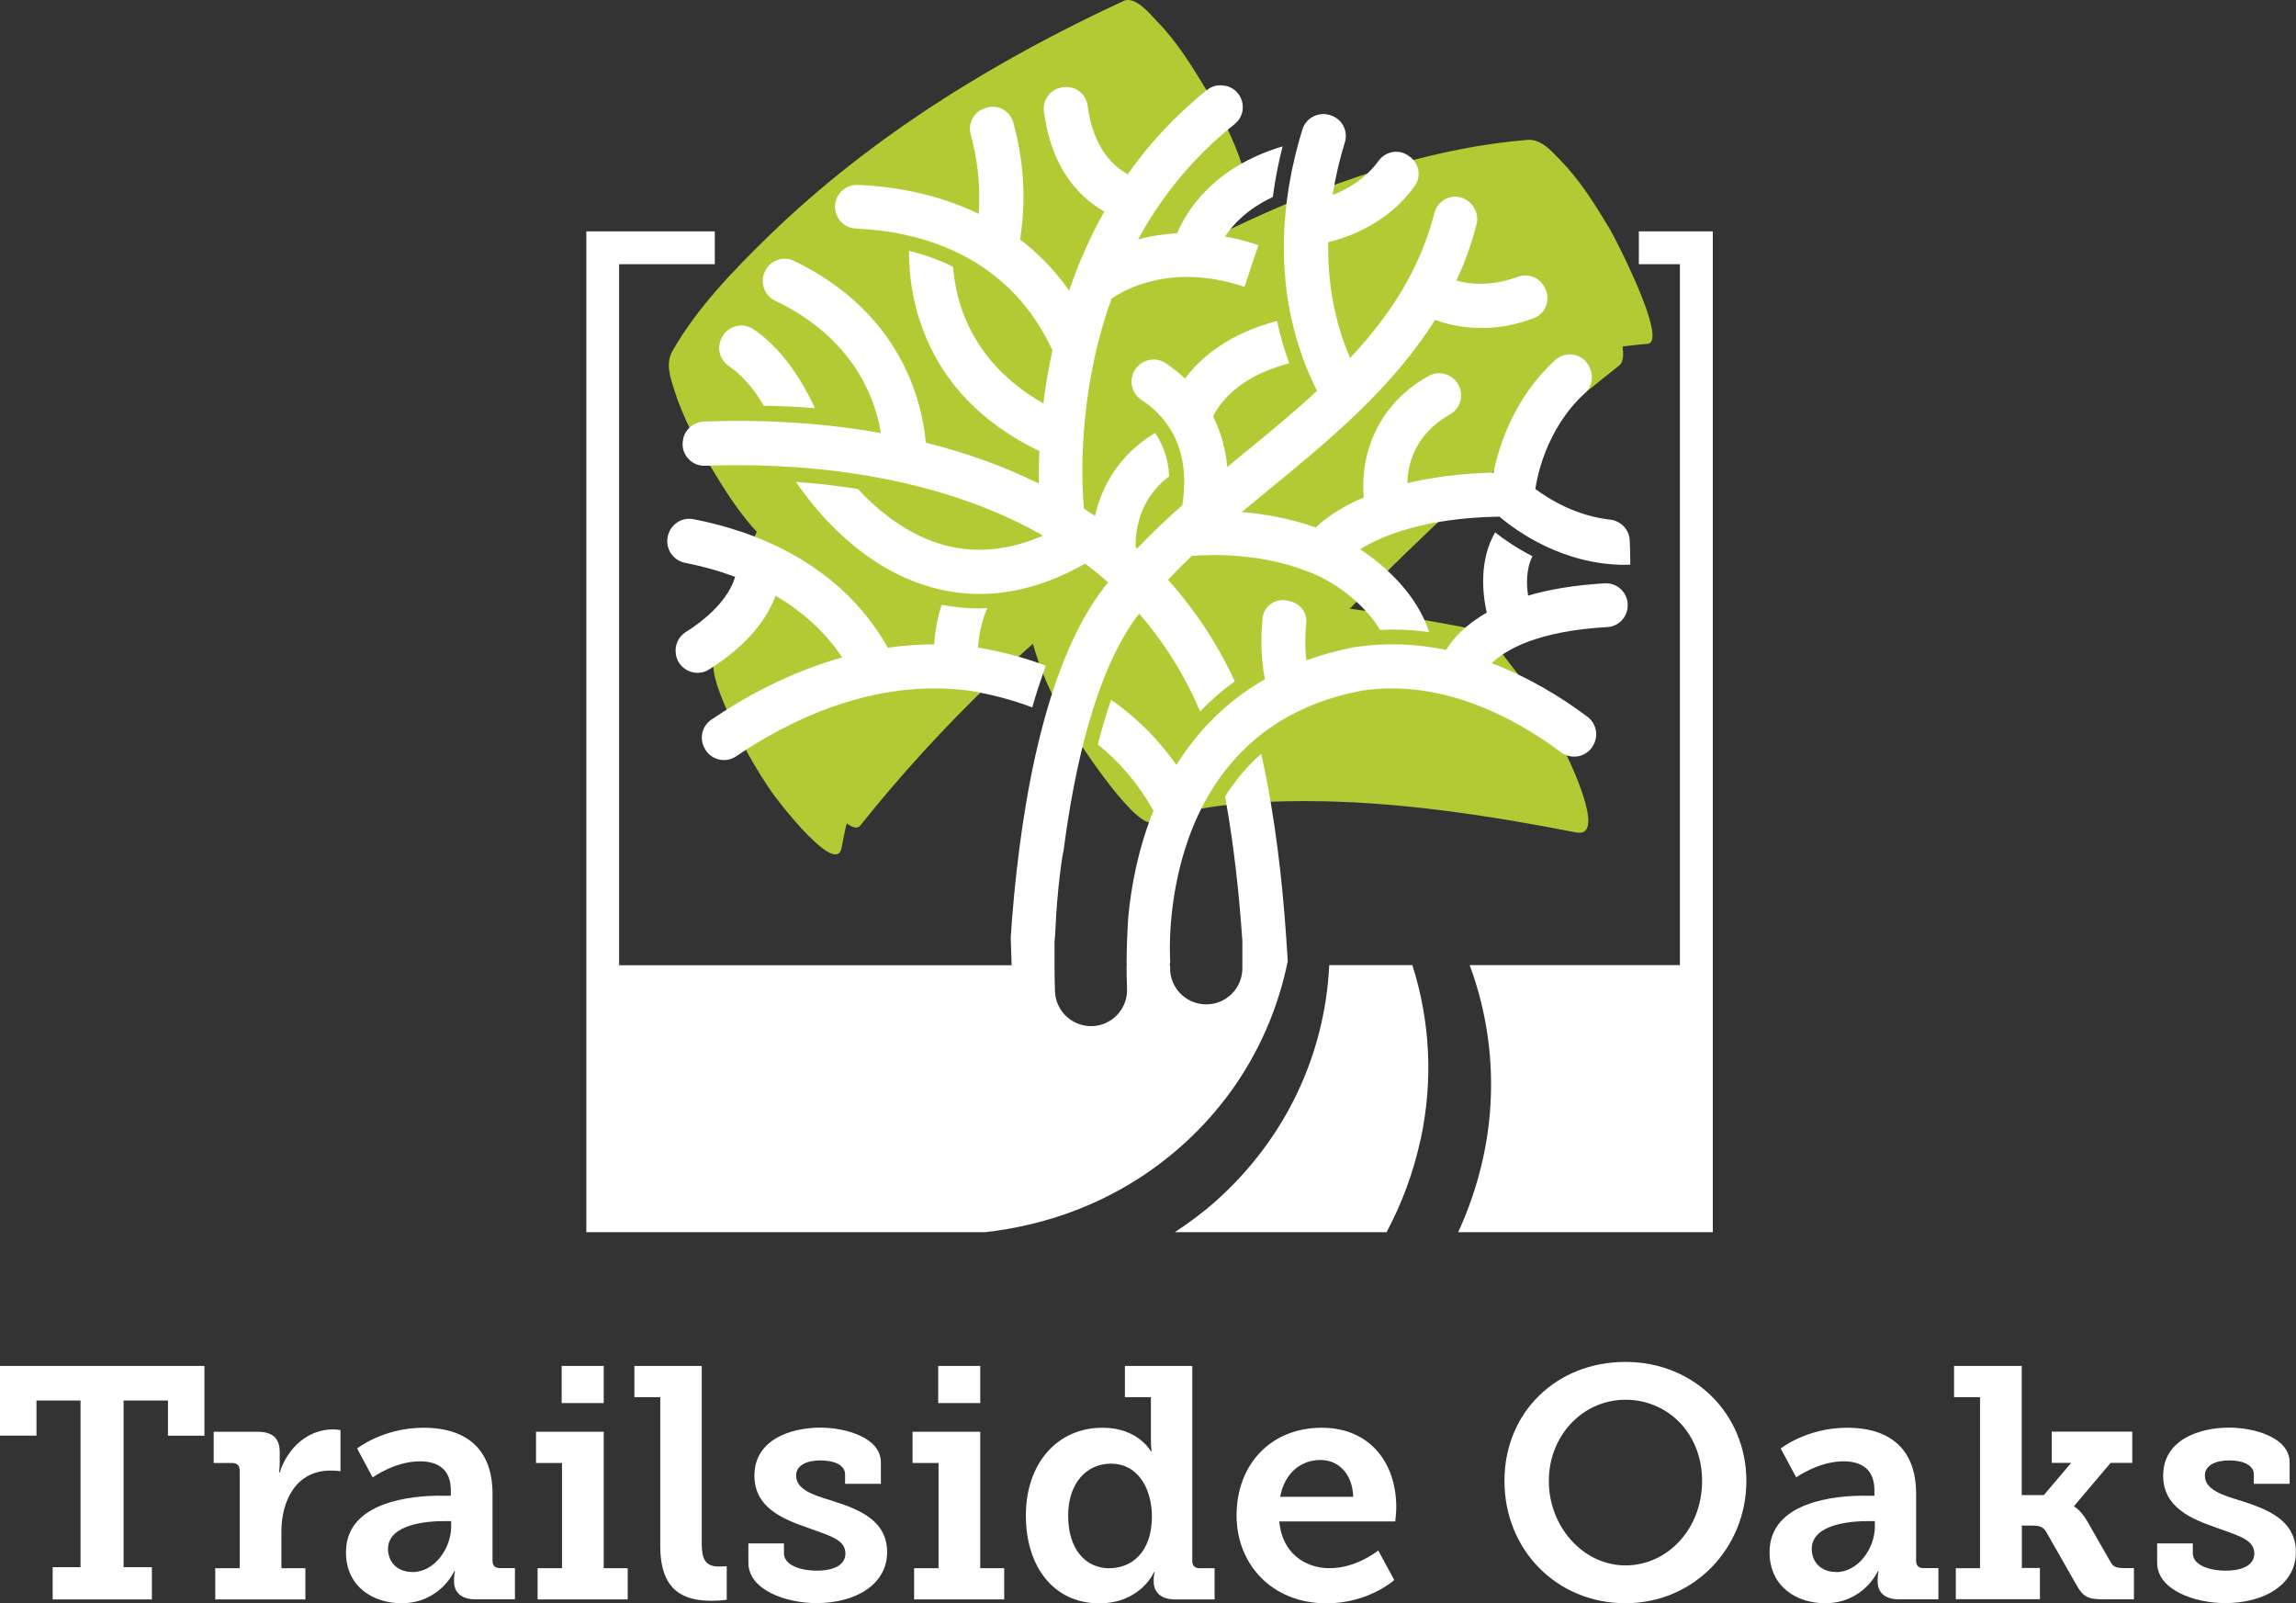
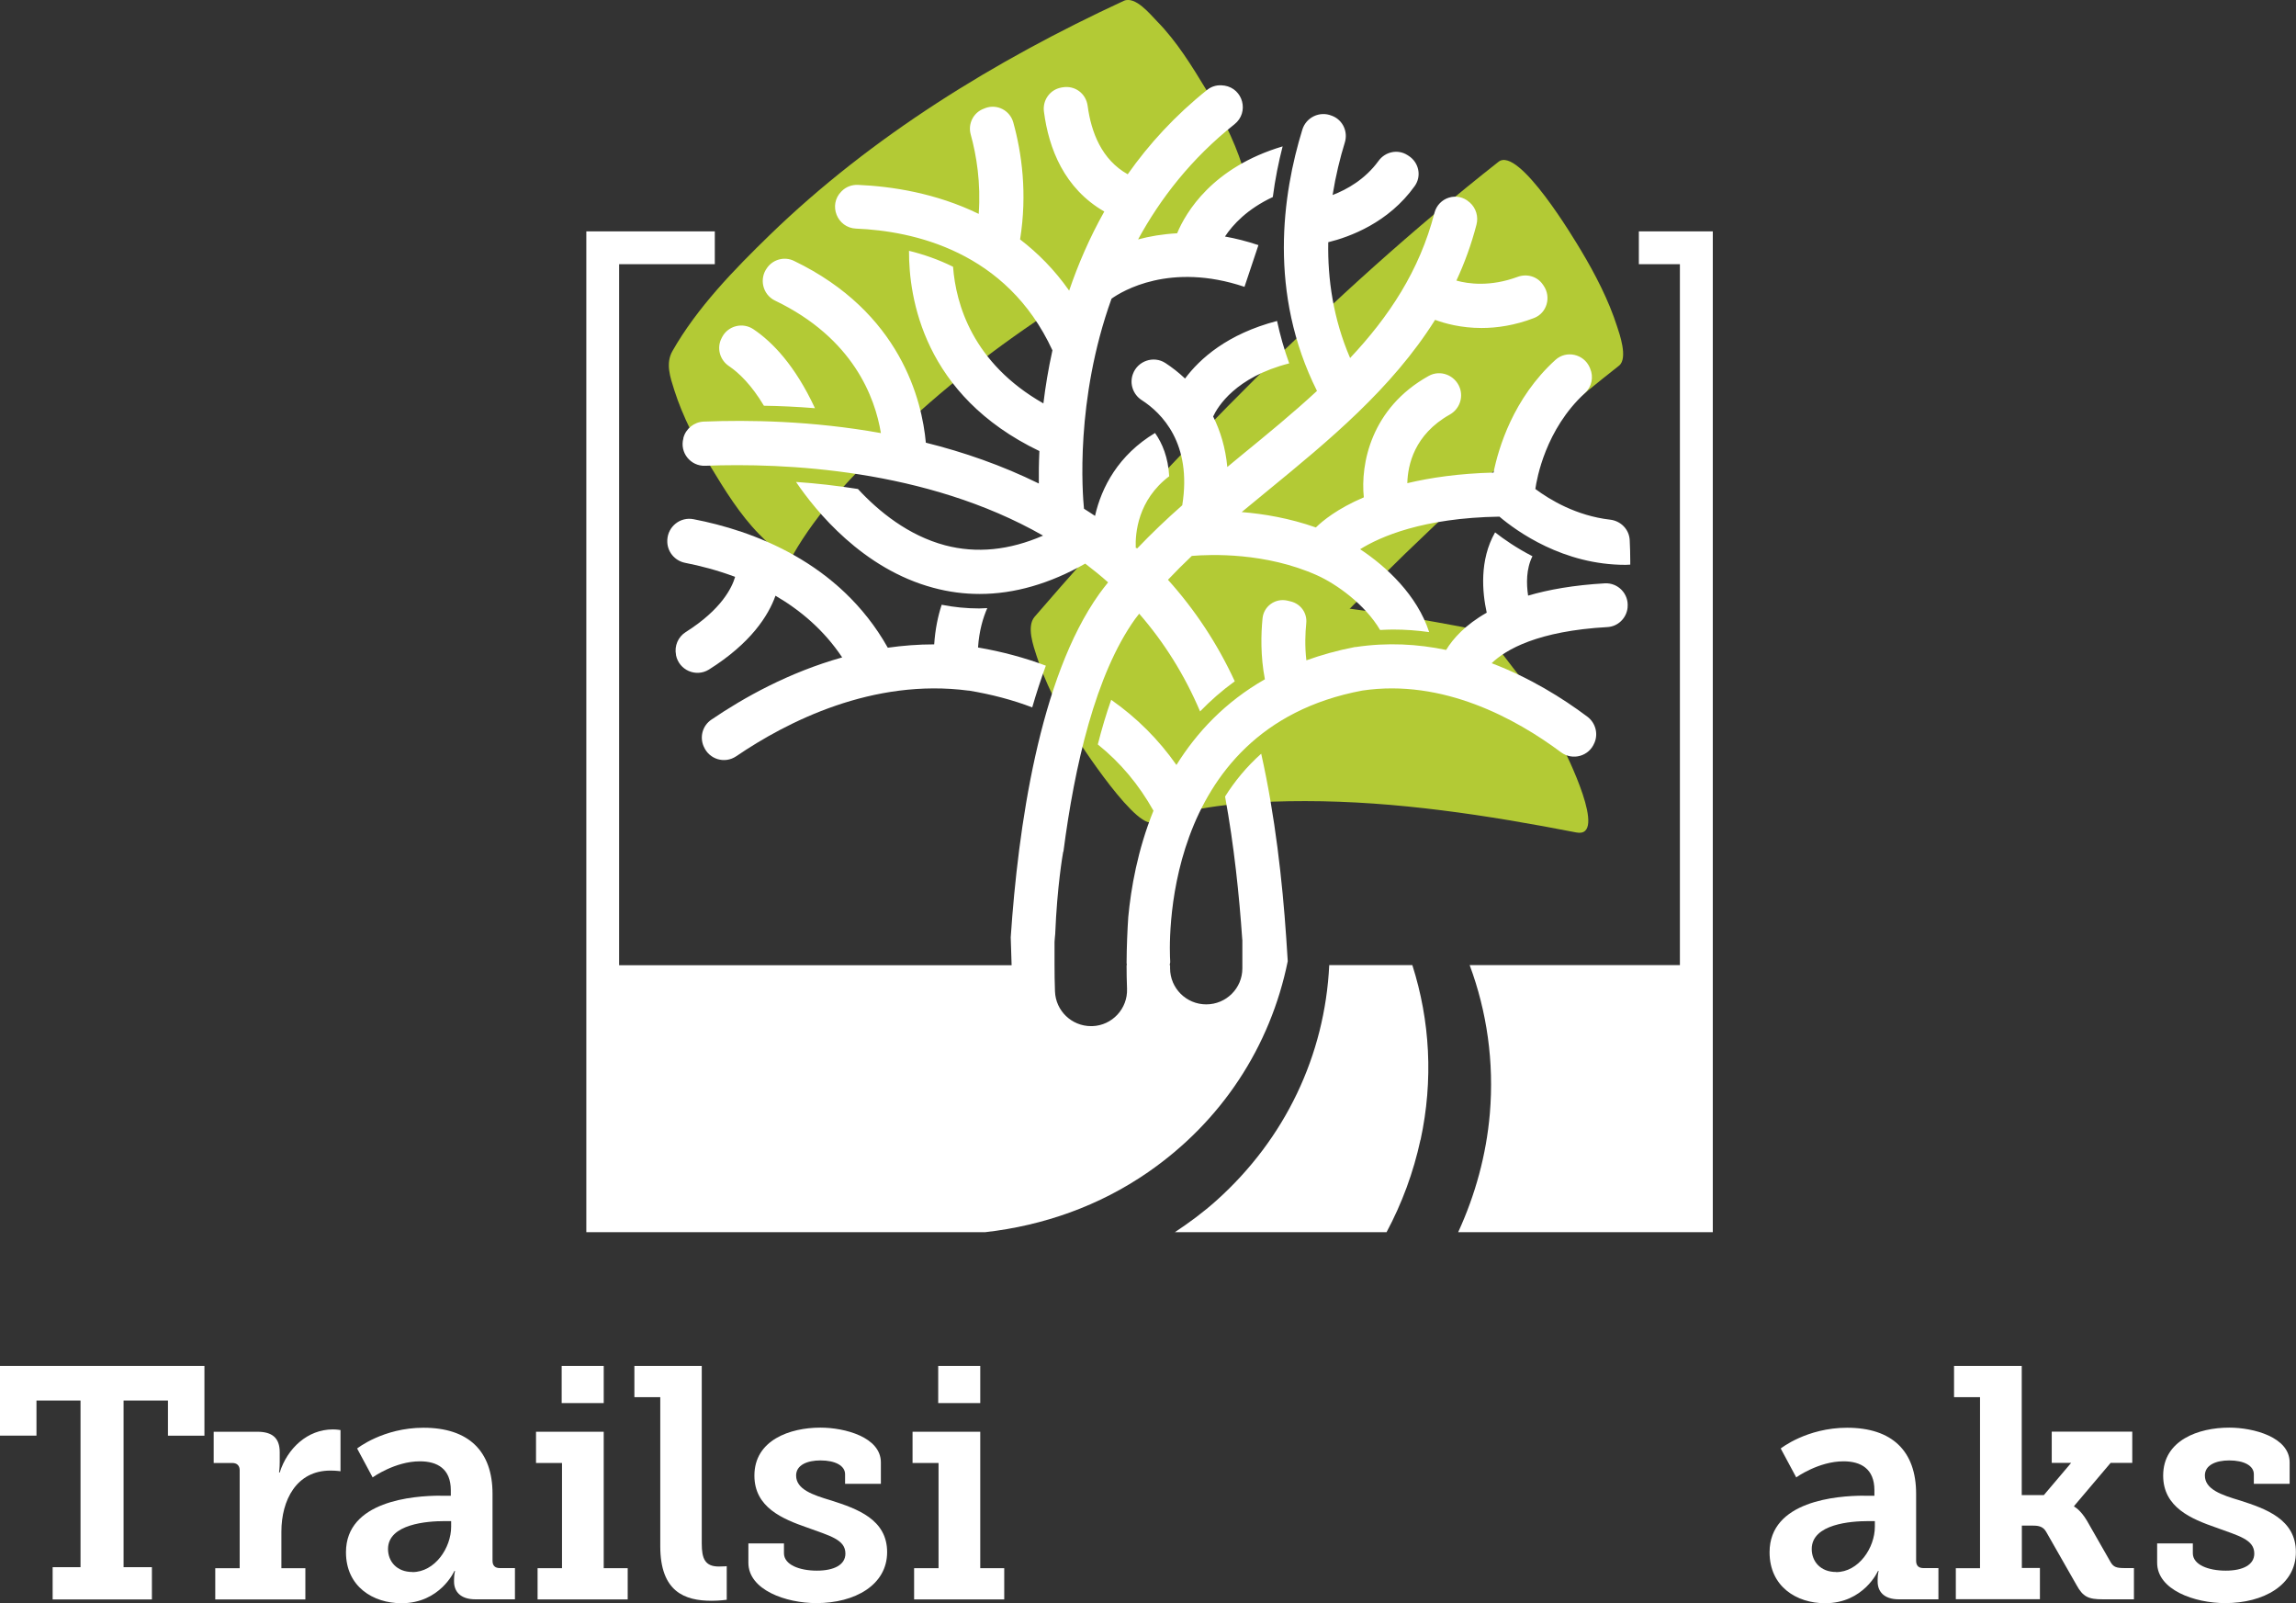
<svg xmlns="http://www.w3.org/2000/svg" viewBox="0 0 205.86 143.72">
  <rect x="0" y="0" width="205.86" height="143.72" fill="#333333" stroke="none" />
  <defs>
    <style>
      .cls-1 {
        fill: #fff;
      }

      .cls-2 {
        fill: #b3ca35;
      }

      .cls-3 {
        mix-blend-mode: multiply;
      }

      .cls-4 {
        isolation: isolate;
      }
    </style>
  </defs>
  <g class="cls-4">
    <g id="Layer_1" data-name="Layer 1">
      <g>
        <g>
          <g>
            <g class="cls-3">
              <path class="cls-2" d="M105.54,72.94c3.74-.92,7.65-1.13,11.49-1.13,8.15,0,16.32,1.26,24.3,2.81,2.9,.56-.93-7.1-1.31-7.84-1.26-2.41-2.65-4.8-4.36-6.92-.88-1.09-2.23-3.21-3.68-3.49-8.34-1.63-16.78-2.78-25.3-2.84-3.99-.03-8.06,.17-11.95,1.13-2.07,.51,2.89,9.47,3.4,10.32,1.29,2.13,2.65,4.34,4.4,6.12,.73,.74,1.82,2.13,2.99,1.84h0Z" />
            </g>
            <g class="cls-3">
              <path class="cls-2" d="M134.36,14.5c-15.2,11.96-28.96,26.15-41.59,40.78-.76,.88-.1,2.65,.17,3.51,.74,2.33,1.98,4.73,3.23,6.81,.44,.73,6.09,9.48,7.4,7.96,12.63-14.63,26.39-28.82,41.59-40.78,.84-.66,.02-2.93-.17-3.51-.74-2.33-1.98-4.73-3.23-6.81-.58-.97-5.59-9.38-7.4-7.96h0Z" />
            </g>
            <g class="cls-3">
-               <path class="cls-2" d="M77.13,74c14.37-17.99,34.18-32.96,56.21-40.12,4.67-1.52,9.48-2.64,14.38-3.06,1.92-.16-2.97-9.61-3.4-10.32-1.29-2.13-2.65-4.34-4.4-6.12-.82-.83-1.72-1.95-3-1.84-9.25,.79-18.24,3.99-26.56,7.98-10.55,5.06-20.34,11.7-29.09,19.46-5.42,4.81-10.42,10.08-14.94,15.74-.74,.92-.12,2.59,.17,3.51,.74,2.33,1.98,4.73,3.23,6.81,.42,.69,6.19,9.48,7.4,7.96h0Z" />
-             </g>
+               </g>
            <g class="cls-3">
-               <path class="cls-2" d="M98.34,2.64c-8.11,8.89-15.3,18.69-21.66,28.9-3,4.81-5.81,9.75-8.24,14.87-1.9,4-3.67,8.19-4.46,12.57-.26,1.44,.78,3.71,1.29,4.91,1.05,2.47,2.43,4.96,3.96,7.16,.5,.72,5.76,7.58,6.23,4.93,1.71-9.56,7.29-18.61,12.37-26.71,6.28-10.01,13.35-19.62,21.32-28.35,.77-.85,.09-2.69-.17-3.51-.74-2.33-1.98-4.73-3.23-6.81-.46-.76-6.02-9.47-7.4-7.96h0Z" />
-             </g>
+               </g>
            <g class="cls-3">
              <path class="cls-2" d="M71.09,49.75c2.21-3.89,5.53-7.32,8.72-10.4,9.16-8.88,20.21-15.65,31.74-20.99,.9-.42-.08-3.23-.17-3.51-.74-2.33-1.98-4.73-3.23-6.81-1.29-2.13-2.65-4.34-4.4-6.12-.61-.62-1.96-2.32-3-1.84-11.53,5.34-22.58,12.11-31.74,20.99-3.18,3.09-6.51,6.51-8.72,10.4-.63,1.11-.2,2.34,.17,3.51,.74,2.33,1.98,4.73,3.23,6.81,1.29,2.13,2.65,4.34,4.4,6.12,.31,.31,2.54,2.64,3,1.84h0Z" />
            </g>
          </g>
          <g>
            <path class="cls-1" d="M86.85,61.9c2.05,.34,3.95,.84,5.7,1.51,.37-1.28,.78-2.53,1.22-3.74-1.89-.71-3.92-1.26-6.08-1.63,.1-1.5,.45-2.67,.83-3.53-.24,0-.48,.03-.72,.03-1.13,0-2.26-.11-3.37-.33-.33,1.01-.58,2.19-.67,3.55-1.43,0-2.82,.11-4.16,.3-4.35-7.72-12.18-10.51-17.42-11.52-1.19-.23-2.29,.65-2.35,1.86,0,.01,0,.03,0,.04-.04,.97,.64,1.82,1.59,2.01,1.34,.26,2.89,.66,4.49,1.26-.27,.94-1.2,2.91-4.43,4.95-.68,.43-1.03,1.24-.87,2.03v.04c.27,1.34,1.79,2.01,2.95,1.29,3.76-2.36,5.33-4.83,5.97-6.62,2.23,1.3,4.35,3.08,5.98,5.53-4.78,1.34-8.82,3.6-11.73,5.58-.77,.52-1.06,1.51-.7,2.37l.02,.04c.48,1.15,1.88,1.57,2.91,.87,4.57-3.11,12.26-7.02,20.85-5.88Z" />
            <path class="cls-1" d="M68.5,36.37c1.43,.02,2.96,.09,4.57,.22-1.77-3.8-3.78-5.91-5.52-7.08-.95-.64-2.26-.32-2.8,.7-.02,.03-.04,.07-.05,.1-.46,.87-.17,1.95,.65,2.5,.9,.61,2.02,1.68,3.15,3.57Z" />
          </g>
          <g>
            <g>
              <path class="cls-1" d="M146.94,20.74v2.94h3.68v62.83h-18.85c1.55,4.17,2.2,8.69,1.81,13.31-.32,3.72-1.31,7.3-2.84,10.63h22.83V20.74h-6.62Z" />
              <path class="cls-1" d="M127.37,102.17c1.15-5.33,.85-10.68-.74-15.66h-7.45c-.39,8.09-3.95,15.57-10.1,21.09-1.18,1.06-2.44,1.99-3.74,2.85h18.98c1.38-2.58,2.41-5.36,3.04-8.28Z" />
            </g>
            <path class="cls-1" d="M102.94,105.07c6.58-4.55,10.96-11.24,12.52-18.91l-.14-2.15c-.34-4.99-.99-10.88-2.24-16.45-1.31,1.17-2.38,2.47-3.24,3.84,.81,4.41,1.27,8.88,1.54,12.8,0,.02,.01,.04,.01,.06h0c0,.06,0,.11,0,.16,0,0,0,.01,0,.02v2.07h0v.29c0,1.79-1.45,3.23-3.24,3.23s-3.24-1.45-3.24-3.23c0-.1,0-.19,0-.29h-.04c.01-.08,.04-.15,.05-.23,0-.04,0-.08,0-.11v-.04c-.06-.85-1.12-20.8,17.23-24.23,7.23-1.07,13.77,2.52,17.82,5.54,1.03,.76,2.5,.35,2.98-.84,0-.01,.01-.03,.02-.04,.34-.83,.07-1.78-.65-2.32-2.24-1.68-5.17-3.5-8.58-4.79,1.29-1.24,4.15-2.89,10.38-3.24,.95-.05,1.71-.8,1.81-1.74v-.04c.12-1.19-.85-2.21-2.05-2.14-2.77,.16-5.03,.56-6.87,1.1-.16-1.06-.18-2.4,.39-3.53-1.44-.74-2.57-1.53-3.35-2.14-1.42,2.49-1.15,5.38-.75,7.2-1.92,1.09-3.02,2.32-3.64,3.34-2.54-.53-5.26-.69-8.11-.26h-.07c-1.57,.3-3.01,.71-4.35,1.19-.15-1.27-.1-2.45-.01-3.34,.09-.91-.51-1.73-1.4-1.94l-.29-.07c-1.07-.25-2.12,.49-2.23,1.58-.14,1.41-.19,3.39,.21,5.47-3.56,2.03-6.11,4.76-7.93,7.68-1.6-2.28-3.56-4.24-5.85-5.84-.45,1.27-.85,2.62-1.2,4,2.02,1.62,3.68,3.6,4.99,5.94-1.43,3.53-2.02,6.98-2.26,9.54-.08,1.21-.14,2.59-.15,4.12,0,.06,.03,.11,.03,.17h-.03c0,.69,.01,1.4,.04,2.13,.07,1.78-1.33,3.29-3.11,3.35h-.12c-1.73,0-3.17-1.37-3.23-3.12-.03-.82-.04-1.6-.04-2.37h0v-.02c0-.09,0-.17,0-.26v-1.78c.01-.22,.04-.47,.06-.7,.17-4.27,.68-7.18,.71-7.34,0-.03,.02-.04,.03-.07,1-7.69,2.87-15.86,6.42-20.83,.12-.16,.25-.32,.37-.48,2.24,2.57,4.07,5.49,5.46,8.76,.93-.96,1.96-1.87,3.11-2.7-1.56-3.38-3.57-6.41-5.99-9.1,.68-.72,1.4-1.44,2.14-2.14,1.67-.14,6.61-.33,11.23,1.74,1.74,.78,4.3,2.61,5.65,4.9,.38-.02,.77-.04,1.15-.04,1.11,0,2.19,.08,3.25,.23-1.08-3.32-3.83-5.87-6.19-7.43,1.8-1.12,5.62-2.81,12.49-2.92,1.55,1.31,5.72,4.33,11.32,4.32,.13,0,.27-.01,.41-.02,0-.1,0-.2,0-.31,0-.63-.02-1.26-.05-1.89-.05-.96-.8-1.72-1.76-1.83-3.03-.35-5.4-1.78-6.7-2.75,.13-.92,.91-5.35,4.45-8.6,.61-.56,.79-1.44,.46-2.2-.01-.03-.03-.06-.04-.1-.53-1.2-2.09-1.56-3.07-.67-3.79,3.44-5.11,7.92-5.55,10.1-3.08,.08-5.63,.45-7.73,.95,.04-1.62,.62-4.36,3.81-6.15,.85-.48,1.23-1.5,.89-2.41-.42-1.12-1.74-1.64-2.79-1.05-5.17,2.88-6.12,7.89-5.81,10.88-2.37,1.01-3.7,2.11-4.3,2.7-2.35-.83-4.67-1.22-6.65-1.38,.8-.66,1.61-1.33,2.43-2,5.32-4.36,11.02-9.04,14.91-15.23,.86,.32,2.32,.73,4.17,.73,1.37,0,2.97-.23,4.69-.89,1.17-.44,1.58-1.89,.86-2.92-.02-.03-.05-.07-.07-.1-.5-.72-1.43-.98-2.26-.67-2.44,.9-4.41,.63-5.48,.33,.73-1.57,1.34-3.24,1.8-5.01,.19-.72-.04-1.49-.59-1.98l-.05-.04c-1.08-.97-2.77-.43-3.13,.97-1.33,5.17-4.09,9.31-7.56,13-1.52-3.53-2.02-7.09-1.96-10.38,1.92-.47,5.4-1.74,7.75-5.03,.64-.89,.38-2.12-.54-2.71l-.11-.07c-.86-.55-1.99-.31-2.59,.52-1.2,1.65-2.82,2.56-4.12,3.06,.28-1.74,.67-3.33,1.1-4.72,.29-.96-.18-1.98-1.1-2.36l-.08-.03c-1.07-.44-2.29,.14-2.63,1.24-1.79,5.8-3.07,14.66,1.31,23.43-2.15,1.99-4.47,3.89-6.82,5.81-.41,.33-.81,.67-1.22,1.01-.16-1.73-.63-3.24-1.27-4.53,.41-.88,2.01-3.53,6.82-4.76-.46-1.27-.82-2.54-1.09-3.8-4.46,1.16-6.93,3.39-8.25,5.16-.58-.55-1.18-1.01-1.76-1.39-1.06-.69-2.5-.19-2.92,1h0c-.31,.86,.02,1.82,.79,2.32,1.79,1.15,4.54,3.87,3.64,9.43-1.41,1.24-2.76,2.53-4.03,3.86-.07-.03-.07-.03-.14-.05-.05-1.29,.18-4.28,3-6.41-.09-1.68-.61-2.94-1.27-3.88-3.28,1.97-4.8,4.86-5.38,7.43,0,0-.01,0-.02-.01-.32-.22-.65-.42-.97-.63-.13-1.29-.81-9.72,2.47-18.83,.94-.67,5.25-3.3,11.92-1.06l1.25-3.74c-1.05-.35-2.04-.6-3-.77,.71-1.07,2-2.47,4.29-3.54,.21-1.62,.52-3.14,.88-4.54-6.31,1.88-8.68,5.92-9.46,7.79-1.3,.07-2.47,.27-3.5,.55,2-3.67,4.78-7.26,8.64-10.32,1.34-1.06,.79-3.2-.9-3.47h-.05c-.52-.09-1.06,.04-1.48,.37-2.89,2.31-5.24,4.88-7.14,7.58-2.32-1.3-3.27-3.74-3.59-6.12-.15-1.13-1.15-1.87-2.27-1.67-.04,0-.07,.01-.11,.02-1.01,.19-1.68,1.14-1.54,2.16,.43,3.31,1.82,6.88,5.41,8.95-1.32,2.35-2.35,4.74-3.15,7.09-1.31-1.87-2.81-3.37-4.4-4.59,.66-4.12,.15-7.75-.61-10.49-.3-1.07-1.44-1.67-2.49-1.29-.05,.02-.1,.04-.15,.06-.93,.34-1.44,1.34-1.18,2.3,.53,1.91,.92,4.37,.72,7.13-3.84-1.87-7.81-2.47-10.83-2.6-.54-.02-1.06,.17-1.44,.55-.02,.02-.03,.03-.05,.05-1.19,1.2-.37,3.25,1.32,3.32,5.12,.21,13.5,2.01,17.61,10.91-.37,1.67-.63,3.27-.81,4.76-6.36-3.62-7.85-8.92-8.1-12.25-1.31-.65-2.65-1.11-3.95-1.43-.02,4.2,1.29,12.96,11.69,17.95-.05,1.1-.06,2.09-.05,2.91-3.31-1.63-6.75-2.82-10.13-3.66-.34-3.76-2.25-11.69-11.83-16.3-.82-.4-1.82-.15-2.37,.58l-.02,.03c-.75,.98-.42,2.41,.69,2.95,7.04,3.38,8.98,8.71,9.5,11.88-6.18-1.11-11.88-1.19-15.89-1.03-.86,.04-1.6,.63-1.82,1.46v.04c-.35,1.27,.64,2.51,1.95,2.46,7.05-.27,19.8,.26,30.3,6.26-3.03,1.32-5.97,1.61-8.78,.87-3.31-.88-5.96-3.04-7.82-5.05-1.91-.3-3.77-.51-5.55-.63,1.78,2.62,5.98,7.8,12.32,9.49,1.37,.37,2.75,.55,4.15,.55,3.11,0,6.28-.92,9.46-2.72,.71,.54,1.39,1.09,2.05,1.68-.27,.34-.54,.68-.79,1.03-5.38,7.53-7.28,21-7.94,30.79l.08,2.5H55.51V23.68h8.58v-2.94h-11.52V110.45h35.77c5.21-.59,10.22-2.35,14.6-5.38Z" />
          </g>
        </g>
        <g>
          <path class="cls-1" d="M4.72,140.48h2.5v-14.94H3.27v3.15H0v-6.25H18.33v6.25h-3.27v-3.15h-3.98v14.94h2.54v2.89H4.72v-2.89Z" />
          <path class="cls-1" d="M19.31,140.57h2.18v-8.78c0-.41-.24-.65-.65-.65h-1.68v-2.8h3.92c1.33,0,2,.56,2,1.83v.88c0,.56-.06,.94-.06,.94h.06c.68-2.15,2.48-3.86,4.77-3.86,.35,0,.68,.06,.68,.06v3.69s-.38-.06-.91-.06c-3.04,0-4.39,2.65-4.39,5.48v3.27h2.15v2.8h-8.08v-2.8Z" />
          <path class="cls-1" d="M39.48,134.08h.94v-.5c0-1.92-1.21-2.59-2.77-2.59-2.24,0-4.24,1.44-4.24,1.44l-1.39-2.59s2.33-1.86,5.95-1.86c4.04,0,6.19,2.09,6.19,5.92v6.01c0,.44,.24,.65,.65,.65h1.36v2.8h-3.54c-1.39,0-1.92-.74-1.92-1.59v-.18c0-.47,.09-.77,.09-.77h-.06s-1.27,2.89-4.74,2.89c-2.56,0-4.98-1.5-4.98-4.57,0-4.6,6.04-5.07,8.46-5.07Zm-2.51,6.84c2.03,0,3.48-2.18,3.48-4.07v-.5h-.62c-1.47,0-5.04,.24-5.04,2.5,0,1.12,.79,2.06,2.18,2.06Z" />
          <path class="cls-1" d="M48.21,140.57h2.18v-9.43h-2.33v-2.8h6.07v12.23h2.15v2.8h-8.08v-2.8Zm2.15-18.13h3.77v3.33h-3.77v-3.33Z" />
          <path class="cls-1" d="M59.21,125.24h-2.33v-2.8h6.04v15.92c0,1.35,.29,2.06,1.53,2.06,.41,0,.71-.03,.71-.03v3.01s-.62,.09-1.36,.09c-2.39,0-4.6-.79-4.6-4.89v-13.35Z" />
          <path class="cls-1" d="M67.11,138.35h3.18v.88c0,1.03,1.39,1.56,2.95,1.56s2.56-.53,2.56-1.53c0-1.27-1.41-1.59-3.42-2.33-2.21-.77-4.74-1.8-4.74-4.66,0-3.18,3.18-4.3,5.92-4.3,2.18,0,5.42,.85,5.42,3.12v1.92h-3.21v-.86c0-.77-.88-1.24-2.21-1.24-1.18,0-2.18,.41-2.18,1.35,0,1.24,1.47,1.74,3.15,2.24,2.3,.74,5.01,1.68,5.01,4.63s-2.89,4.57-6.34,4.57c-2.74,0-6.1-1.18-6.1-3.62v-1.74Z" />
          <path class="cls-1" d="M81.97,140.57h2.18v-9.43h-2.33v-2.8h6.07v12.23h2.15v2.8h-8.08v-2.8Zm2.15-18.13h3.77v3.33h-3.77v-3.33Z" />
-           <path class="cls-1" d="M98.86,127.98c3.21,0,4.33,2.12,4.33,2.12h.06s-.06-.44-.06-1.06v-3.8h-2.33v-2.8h6.04v17.48c0,.44,.24,.65,.65,.65h1.35v2.8h-3.54c-1.36,0-1.92-.74-1.92-1.59v-.18c0-.41,.09-.68,.09-.68h-.06s-1.18,2.8-4.92,2.8c-4.01,0-6.57-3.21-6.57-7.87s2.8-7.87,6.87-7.87Zm.62,12.59c1.97,0,3.8-1.42,3.8-4.63,0-2.45-1.21-4.74-3.68-4.74-2.12,0-3.83,1.68-3.83,4.66s1.53,4.72,3.71,4.72Z" />
-           <path class="cls-1" d="M118.5,127.98c4.33,0,6.69,3.15,6.69,7.13,0,.44-.09,1.27-.09,1.27h-10.4c.24,2.77,2.24,4.19,4.51,4.19,2.45,0,4.36-1.59,4.36-1.59l1.44,2.65s-2.3,2.09-6.07,2.09c-4.98,0-8.07-3.59-8.07-7.87,0-4.63,3.12-7.87,7.63-7.87Zm2.83,6.19c-.06-2.06-1.33-3.3-2.92-3.3-1.92,0-3.27,1.33-3.63,3.3h6.54Z" />
-           <path class="cls-1" d="M145.74,122.08c6.19,0,10.84,4.69,10.84,10.67s-4.66,10.96-10.84,10.96-10.85-4.8-10.85-10.96,4.66-10.67,10.85-10.67Zm0,18.24c3.77,0,6.87-3.27,6.87-7.57s-3.1-7.28-6.87-7.28-6.87,3.15-6.87,7.28,3.1,7.57,6.87,7.57Z" />
          <path class="cls-1" d="M167.12,134.08h.94v-.5c0-1.92-1.21-2.59-2.77-2.59-2.24,0-4.24,1.44-4.24,1.44l-1.39-2.59s2.33-1.86,5.95-1.86c4.04,0,6.19,2.09,6.19,5.92v6.01c0,.44,.24,.65,.65,.65h1.35v2.8h-3.54c-1.39,0-1.91-.74-1.91-1.59v-.18c0-.47,.09-.77,.09-.77h-.06s-1.27,2.89-4.74,2.89c-2.57,0-4.98-1.5-4.98-4.57,0-4.6,6.04-5.07,8.46-5.07Zm-2.5,6.84c2.03,0,3.48-2.18,3.48-4.07v-.5h-.62c-1.47,0-5.04,.24-5.04,2.5,0,1.12,.79,2.06,2.18,2.06Z" />
          <path class="cls-1" d="M175.35,140.57h2.18v-15.33h-2.33v-2.8h6.07v11.58h1.98l2.45-2.89h-1.74v-2.8h7.22v2.8h-1.94l-3.27,3.86v.06s.56,.27,1.15,1.27l2.12,3.71c.26,.44,.53,.53,1.24,.53h.85v2.8h-2.8c-1.27,0-1.77-.21-2.36-1.3l-2.71-4.75c-.3-.53-.77-.56-1.3-.56h-.88v3.8h1.62v2.8h-7.54v-2.8Z" />
          <path class="cls-1" d="M193.43,138.35h3.18v.88c0,1.03,1.39,1.56,2.95,1.56s2.56-.53,2.56-1.53c0-1.27-1.41-1.59-3.42-2.33-2.21-.77-4.75-1.8-4.75-4.66,0-3.18,3.18-4.3,5.92-4.3,2.18,0,5.42,.85,5.42,3.12v1.92h-3.21v-.86c0-.77-.88-1.24-2.21-1.24-1.18,0-2.18,.41-2.18,1.35,0,1.24,1.47,1.74,3.15,2.24,2.3,.74,5.01,1.68,5.01,4.63s-2.89,4.57-6.34,4.57c-2.74,0-6.1-1.18-6.1-3.62v-1.74Z" />
        </g>
      </g>
    </g>
  </g>
</svg>